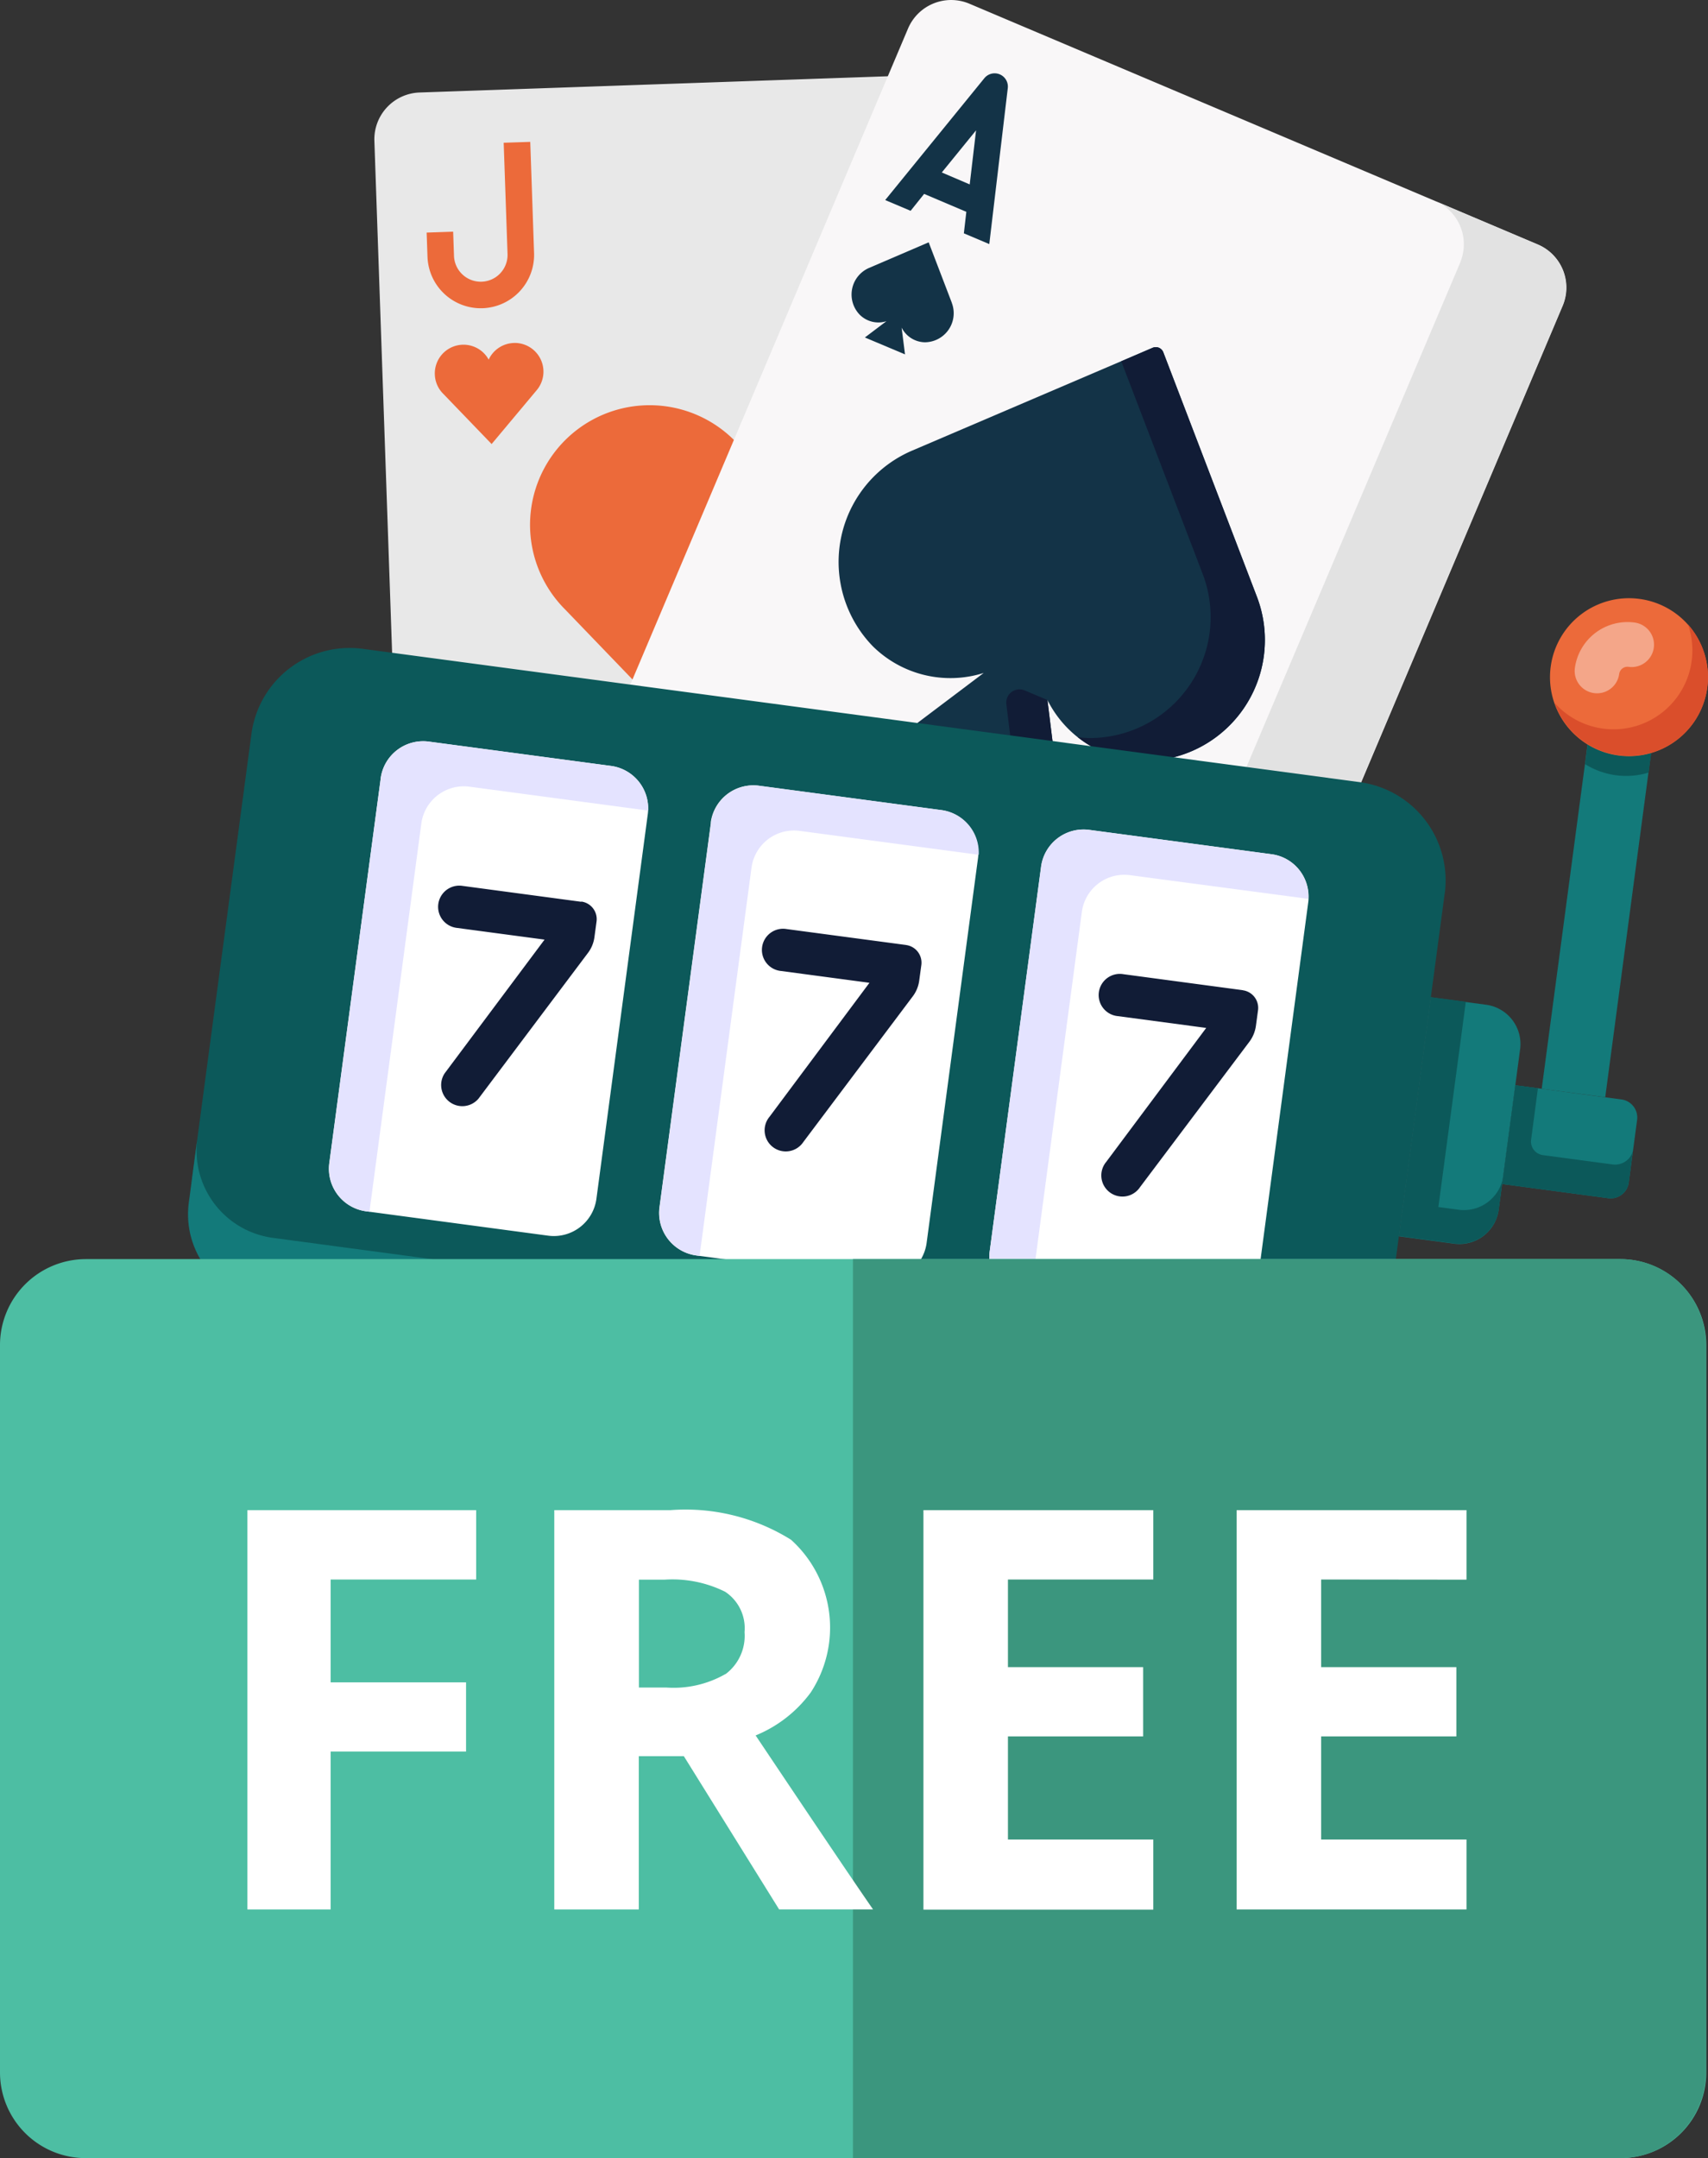
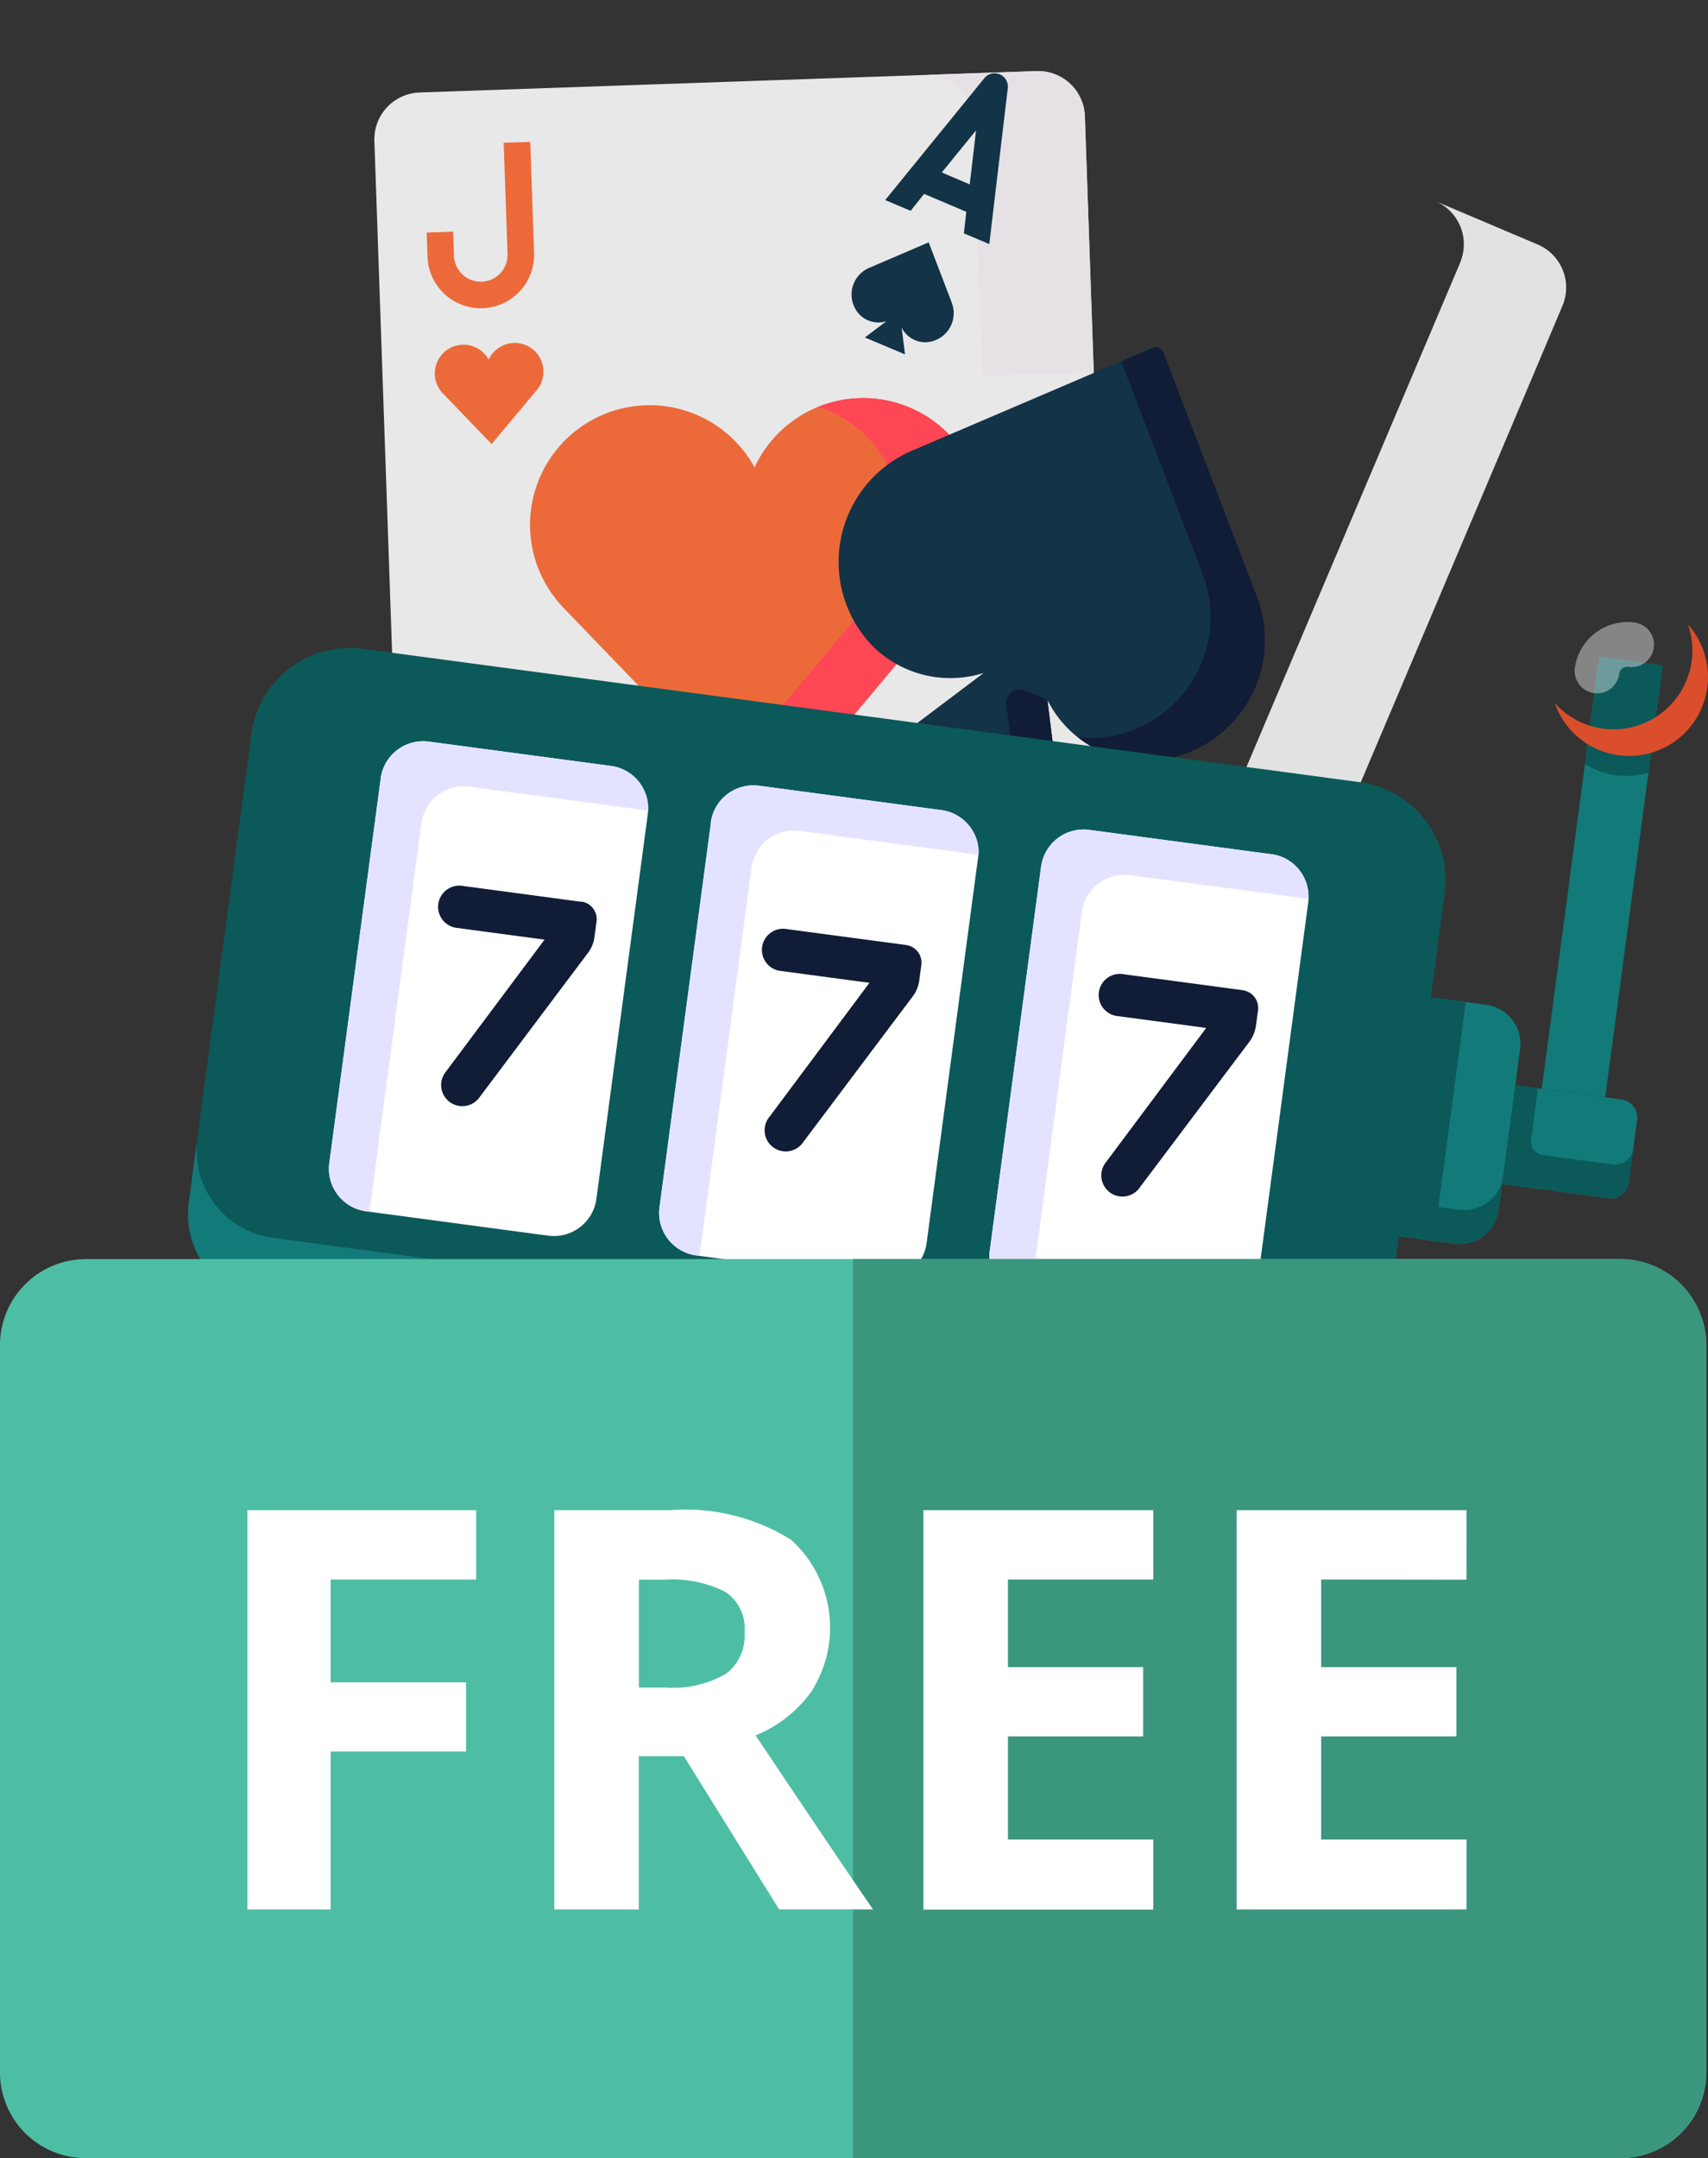
<svg xmlns="http://www.w3.org/2000/svg" id="Group_39985" data-name="Group 39985" width="50.526" height="63.828" viewBox="0 0 50.526 63.828">
  <rect x="0" y="0" width="50.526" height="63.828" fill="#333333" stroke="none" />
  <defs>
    <clipPath id="clip-path">
      <rect id="Rectangle_10324" data-name="Rectangle 10324" width="50.526" height="63.828" fill="none" />
    </clipPath>
    <clipPath id="clip-path-2">
      <rect id="Rectangle_10323" data-name="Rectangle 10323" width="50.525" height="63.828" fill="none" />
    </clipPath>
    <clipPath id="clip-path-3">
      <rect id="Rectangle_10322" data-name="Rectangle 10322" width="2.346" height="2.106" fill="none" />
    </clipPath>
  </defs>
  <g id="Group_39984" data-name="Group 39984" clip-path="url(#clip-path)">
    <g id="Group_39983" data-name="Group 39983" transform="translate(0 0.001)">
      <g id="Group_39982" data-name="Group 39982" clip-path="url(#clip-path-2)">
        <path id="Path_19321" data-name="Path 19321" d="M20.776,27.206a1.308,1.308,0,0,1,1.261-1.351l7.8-.27L29.053,2.863a1.385,1.385,0,0,0-1.432-1.337l-18.25.633A1.385,1.385,0,0,0,8.036,3.591L8.944,29.8a1.385,1.385,0,0,0,1.432,1.337L20.9,30.773Z" transform="translate(3.039 0.576)" fill="#e8e8e8" />
        <path id="Path_19322" data-name="Path 19322" d="M21.29,2.976l.262,7.562,3.294-.114-.263-7.562A1.383,1.383,0,0,0,23.15,1.526l-3.292.113A1.385,1.385,0,0,1,21.29,2.976" transform="translate(7.51 0.576)" fill="#e5e1e5" />
        <path id="Path_19323" data-name="Path 19323" d="M10.813,7.964a1.578,1.578,0,0,1-1.63-1.522l-.025-.715L9.942,5.7l.025.715a.792.792,0,1,0,1.584-.055l-.114-3.29.786-.026.113,3.29A1.579,1.579,0,0,1,10.813,7.964Z" transform="translate(3.463 1.151)" fill="#ec6a3a" />
        <path id="Path_19324" data-name="Path 19324" d="M21.387,8.545a3.54,3.54,0,0,0-3.37,2.047,3.538,3.538,0,1,0-5.6,4.206l5.666,5.886a.387.387,0,0,0,.576-.021L23.9,14.4a3.537,3.537,0,0,0-2.512-5.855" transform="translate(4.304 3.23)" fill="#ec6a3a" />
        <path id="Path_19325" data-name="Path 19325" d="M23.172,11.716A3.541,3.541,0,0,0,18.329,8.8a3.54,3.54,0,0,1,1.579,5.686l-4.361,5.208.954.991a.388.388,0,0,0,.577-.019L22.323,14.4A3.534,3.534,0,0,0,23.172,11.716Z" transform="translate(5.88 3.23)" fill="#fd4755" />
        <path id="Path_19326" data-name="Path 19326" d="M11.668,7.36a.849.849,0,0,0-.741.492.849.849,0,0,0-1.593.438.841.841,0,0,0,.248.572l1.432,1.487,1.326-1.584a.85.85,0,0,0-.671-1.406Z" transform="translate(3.529 2.783)" fill="#ec6a3a" />
-         <path id="Path_19327" data-name="Path 19327" d="M41.693,9.046a1.384,1.384,0,0,0-.736-1.815L24.143.11a1.386,1.386,0,0,0-1.816.735L12.1,25a1.384,1.384,0,0,0,.735,1.815l16.8,7.116a1.411,1.411,0,0,0,1.851-.75Z" transform="translate(4.534 -0.001)" fill="#f9f7f8" />
        <path id="Path_19328" data-name="Path 19328" d="M36.946,5.6,33.912,4.314A1.387,1.387,0,0,1,34.7,5.988l0,0a1.465,1.465,0,0,1-.057.165L24.417,30.28a1.259,1.259,0,0,1-.077.156h0a1.384,1.384,0,0,1-1.749.6l3.036,1.286a1.386,1.386,0,0,0,1.816-.735l1.1-2.606,8.031-18.96,1.1-2.606A1.384,1.384,0,0,0,36.946,5.6" transform="translate(8.545 1.631)" fill="#e2e2e2" />
        <path id="Path_19329" data-name="Path 19329" d="M30.377,14.836,27.606,7.6a.237.237,0,0,0-.313-.132l-7.125,3.046A3.579,3.579,0,0,0,19.017,16.3a3.267,3.267,0,0,0,3.277.786l-2.325,1.754a.236.236,0,0,0,.05.405l4.192,1.775a.235.235,0,0,0,.325-.245l-.357-2.89a3.265,3.265,0,0,0,2.845,1.805A3.579,3.579,0,0,0,30.377,14.836Z" transform="translate(6.806 2.816)" fill="#133347" />
        <path id="Path_19330" data-name="Path 19330" d="M28.435,14.836,25.664,7.6a.237.237,0,0,0-.313-.132l-.93.4,2.41,6.293a3.579,3.579,0,0,1-3.354,4.851,3.139,3.139,0,0,1-.345-.029,3.229,3.229,0,0,0,1.95.708A3.579,3.579,0,0,0,28.435,14.836Z" transform="translate(8.748 2.816)" fill="#111c36" />
        <path id="Path_19331" data-name="Path 19331" d="M23.187,18l-.357-2.891-.673-.284a.392.392,0,0,0-.542.409l.273,2.216a.235.235,0,0,1-.325.247l1.3.549A.235.235,0,0,0,23.187,18" transform="translate(8.155 5.593)" fill="#111c36" />
        <path id="Path_19332" data-name="Path 19332" d="M21.248,6.994,20.561,5.2,18.8,5.956a.858.858,0,0,0-.276,1.388.783.783,0,0,0,.787.189l-.637.481,1.187.5-.1-.791a.786.786,0,0,0,.684.433.859.859,0,0,0,.8-1.165" transform="translate(6.911 1.966)" fill="#133347" />
        <path id="Path_19333" data-name="Path 19333" d="M21.327,6.306l.752.318.547-4.611a.392.392,0,0,0-.693-.295L19,5.322l.752.318.4-.5L21.4,5.67Zm-.653-1.8,1.014-1.246L21.5,4.859Z" transform="translate(7.186 0.594)" fill="#133347" />
        <path id="Path_19334" data-name="Path 19334" d="M25.334,18.288l.686,1.793,1.765-.755a.858.858,0,0,0,.276-1.388.783.783,0,0,0-.787-.189l.637-.481-1.187-.5.1.791a.786.786,0,0,0-.684-.433A.859.859,0,0,0,25.334,18.288Z" transform="translate(9.56 6.34)" fill="#133347" />
-         <path id="Path_19335" data-name="Path 19335" d="M26.992,20.119l-.444.544-1.211-.514.083-.7-.752-.32-.549,4.613a.392.392,0,0,0,.695.294l2.931-3.6ZM25.059,22.5l.182-1.534.792.336Z" transform="translate(9.12 7.236)" fill="#133347" />
        <path id="Path_19336" data-name="Path 19336" d="M41.183,21.168l-1.75,13.09A2.6,2.6,0,0,1,36.5,36.495L6.372,32.468a2.608,2.608,0,0,1-2.238-2.929l1.75-13.09a2.931,2.931,0,0,1,3.294-2.518l29.488,3.942a2.932,2.932,0,0,1,2.518,3.3" transform="translate(1.554 5.258)" fill="#0c595a" />
        <path id="Path_19337" data-name="Path 19337" d="M39.609,29.16l-.251,1.881a2.608,2.608,0,0,1-2.926,2.235L6.295,29.248a2.6,2.6,0,0,1-2.235-2.926l.251-1.881a2.605,2.605,0,0,0,2.237,2.926L36.684,31.4a2.609,2.609,0,0,0,2.926-2.235" transform="translate(1.526 9.243)" fill="#137a7a" />
        <path id="Path_19338" data-name="Path 19338" d="M8.592,17.006,7.07,28.384a1.269,1.269,0,0,0,1.09,1.425l5.387.721a1.271,1.271,0,0,0,1.426-1.089l1.52-11.378a1.269,1.269,0,0,0-1.089-1.426l-5.389-.719a1.267,1.267,0,0,0-1.425,1.089" transform="translate(2.67 6.015)" fill="#fff" />
        <path id="Path_19339" data-name="Path 19339" d="M15.68,17.954,14.158,29.332a1.269,1.269,0,0,0,1.09,1.425l5.387.721a1.271,1.271,0,0,0,1.426-1.089l1.52-11.378a1.269,1.269,0,0,0-1.089-1.426L17.1,16.865a1.267,1.267,0,0,0-1.425,1.089" transform="translate(5.35 6.373)" fill="#fff" />
        <path id="Path_19340" data-name="Path 19340" d="M22.768,18.9,21.246,30.279a1.269,1.269,0,0,0,1.09,1.425l5.387.721a1.271,1.271,0,0,0,1.426-1.089l1.52-11.378a1.269,1.269,0,0,0-1.089-1.426l-5.389-.719A1.267,1.267,0,0,0,22.768,18.9" transform="translate(8.031 6.731)" fill="#fff" />
        <path id="Path_19341" data-name="Path 19341" d="M16.5,17.957l-5.28-.706A1.269,1.269,0,0,0,9.794,18.34L8.273,29.718a.3.3,0,0,0,0,.106l-.11-.014a1.271,1.271,0,0,1-1.09-1.426L8.593,17.006a1.269,1.269,0,0,1,1.425-1.089l5.385.719a1.268,1.268,0,0,1,1.1,1.32" transform="translate(2.67 6.015)" fill="#e4e3ff" />
        <path id="Path_19342" data-name="Path 19342" d="M23.592,18.905,18.305,18.2a1.268,1.268,0,0,0-1.424,1.09L15.359,30.665a.55.55,0,0,0-.007.106l-.1-.014a1.27,1.27,0,0,1-1.09-1.426l1.522-11.377a1.269,1.269,0,0,1,1.425-1.09l5.393.721a1.268,1.268,0,0,1,1.1,1.32" transform="translate(5.35 6.373)" fill="#e4e3ff" />
        <path id="Path_19343" data-name="Path 19343" d="M30.672,19.852l-5.273-.7a1.266,1.266,0,0,0-1.426,1.089l-1.52,11.378a.3.3,0,0,0,0,.106l-.117-.015a1.271,1.271,0,0,1-1.09-1.426L22.766,18.9a1.269,1.269,0,0,1,1.425-1.089l5.391.721a1.25,1.25,0,0,1,1.09,1.319" transform="translate(8.03 6.731)" fill="#e4e3ff" />
        <path id="Path_19344" data-name="Path 19344" d="M33.612,22.938l-.634,4.744a1.171,1.171,0,0,1-1.318,1.006l-1.633-.218.944-7.067,1.635.218a1.173,1.173,0,0,1,1.006,1.318" transform="translate(11.356 8.094)" fill="#137a7a" />
        <path id="Path_19345" data-name="Path 19345" d="M36.236,24.315l-.248,1.852a.539.539,0,0,1-.606.463l-3.139-.42.391-2.92,3.139.419a.54.54,0,0,1,.463.606" transform="translate(12.193 8.807)" fill="#137a7a" />
        <path id="Path_19346" data-name="Path 19346" d="M33.113,26.682l-.134,1a1.174,1.174,0,0,1-1.322,1l-1.63-.218.944-7.067,1.035.136-.812,6.072.6.08a1.178,1.178,0,0,0,1.322-1.009" transform="translate(11.356 8.093)" fill="#0c595a" />
        <path id="Path_19347" data-name="Path 19347" d="M36.122,25.169l-.134,1a.537.537,0,0,1-.6.46l-3.144-.42.39-2.922.668.09L33.1,24.9a.405.405,0,0,0,.347.455l2.069.277a.546.546,0,0,0,.609-.466" transform="translate(12.193 8.807)" fill="#0c595a" />
        <rect id="Rectangle_10321" data-name="Rectangle 10321" width="12.887" height="1.896" transform="matrix(0.132, -0.991, 0.991, 0.132, 45.607, 32.2)" fill="#137a7a" />
        <path id="Path_19348" data-name="Path 19348" d="M36.326,14.348l-.424,3.17a2.275,2.275,0,0,1-.963.079,2.321,2.321,0,0,1-.916-.329l.424-3.17Z" transform="translate(12.866 5.331)" fill="#0c595a" />
-         <path id="Path_19349" data-name="Path 19349" d="M37.922,15.479a2.336,2.336,0,1,1-2-2.62,2.332,2.332,0,0,1,2,2.62" transform="translate(12.582 4.854)" fill="#ec6a3a" />
        <g id="Group_39981" data-name="Group 39981" transform="translate(46.583 18.398)" opacity="0.4">
          <g id="Group_39980" data-name="Group 39980">
            <g id="Group_39979" data-name="Group 39979" clip-path="url(#clip-path-3)">
              <path id="Path_19350" data-name="Path 19350" d="M34.374,15.45a.66.66,0,0,1-.568-.743,1.572,1.572,0,0,1,1.767-1.344.661.661,0,1,1-.175,1.311.247.247,0,0,0-.281.208.66.66,0,0,1-.743.568" transform="translate(-33.801 -13.35)" fill="#fff" />
            </g>
          </g>
        </g>
        <path id="Path_19351" data-name="Path 19351" d="M37.885,15.265a2.332,2.332,0,0,1-4.515.456A2.333,2.333,0,0,0,37.314,13.4a2.342,2.342,0,0,1,.571,1.863" transform="translate(12.62 5.068)" fill="#da4e2b" />
        <path id="Path_19352" data-name="Path 19352" d="M23.25,20.763l-3.532-.471a.626.626,0,1,0-.165,1.24l2.612.349-2.956,3.962a.625.625,0,1,0,1,.747l3.235-4.305a.988.988,0,0,0,.194-.474l.062-.456a.526.526,0,0,0-.451-.591M33.212,22.1l-3.532-.473a.626.626,0,1,0-.165,1.24l2.612.349-2.958,3.962a.625.625,0,1,0,1,.747l3.235-4.3a1.018,1.018,0,0,0,.194-.475l.062-.458a.526.526,0,0,0-.451-.59m-19.57-2.617-3.532-.473a.627.627,0,0,0-.165,1.243l2.612.349L9.6,24.557a.626.626,0,0,0,1,.75L13.836,21a.989.989,0,0,0,.194-.473l.062-.459a.525.525,0,0,0-.451-.59" transform="translate(3.555 7.185)" fill="#111c36" />
        <path id="Path_19353" data-name="Path 19353" d="M47.939,53.609H2.537A2.535,2.535,0,0,1,0,51.072V29.557A2.543,2.543,0,0,1,2.537,27.02h45.4a2.543,2.543,0,0,1,2.537,2.537V51.072a2.534,2.534,0,0,1-2.537,2.537" transform="translate(0 10.218)" fill="#4dbea3" />
        <path id="Path_19354" data-name="Path 19354" d="M41.015,27.02H18.308V53.609H41a2.535,2.535,0,0,0,2.537-2.537V29.557a2.524,2.524,0,0,0-2.525-2.537" transform="translate(6.924 10.218)" fill="#3b967e" />
        <path id="Path_19355" data-name="Path 19355" d="M5.31,44.217H7.773V39.547h4.006V37.5H7.773V34.459h4.305V32.407H5.31ZM21.975,37.8a3.5,3.5,0,0,0-.582-4.516,5.894,5.894,0,0,0-3.564-.877h-3.44v11.81h2.5V39.685h1.333l2.818,4.531h2.778q-.806-1.162-3.473-5.145A3.813,3.813,0,0,0,21.975,37.8m-2.521-.546a3.088,3.088,0,0,1-1.753.4h-.808v-3.19h.758a3.507,3.507,0,0,1,1.79.356,1.292,1.292,0,0,1,.576,1.195,1.414,1.414,0,0,1-.564,1.244m5.856,6.963h6.8V42.149h-4.3V39.1h4V37.051h-4V34.459h4.3V32.407h-6.8Zm16.065-9.758V32.407h-6.8v11.81h6.8V42.149h-4.3V39.1h4V37.051h-4V34.459Z" transform="translate(2.008 12.255)" fill="#fff" />
      </g>
    </g>
  </g>
</svg>